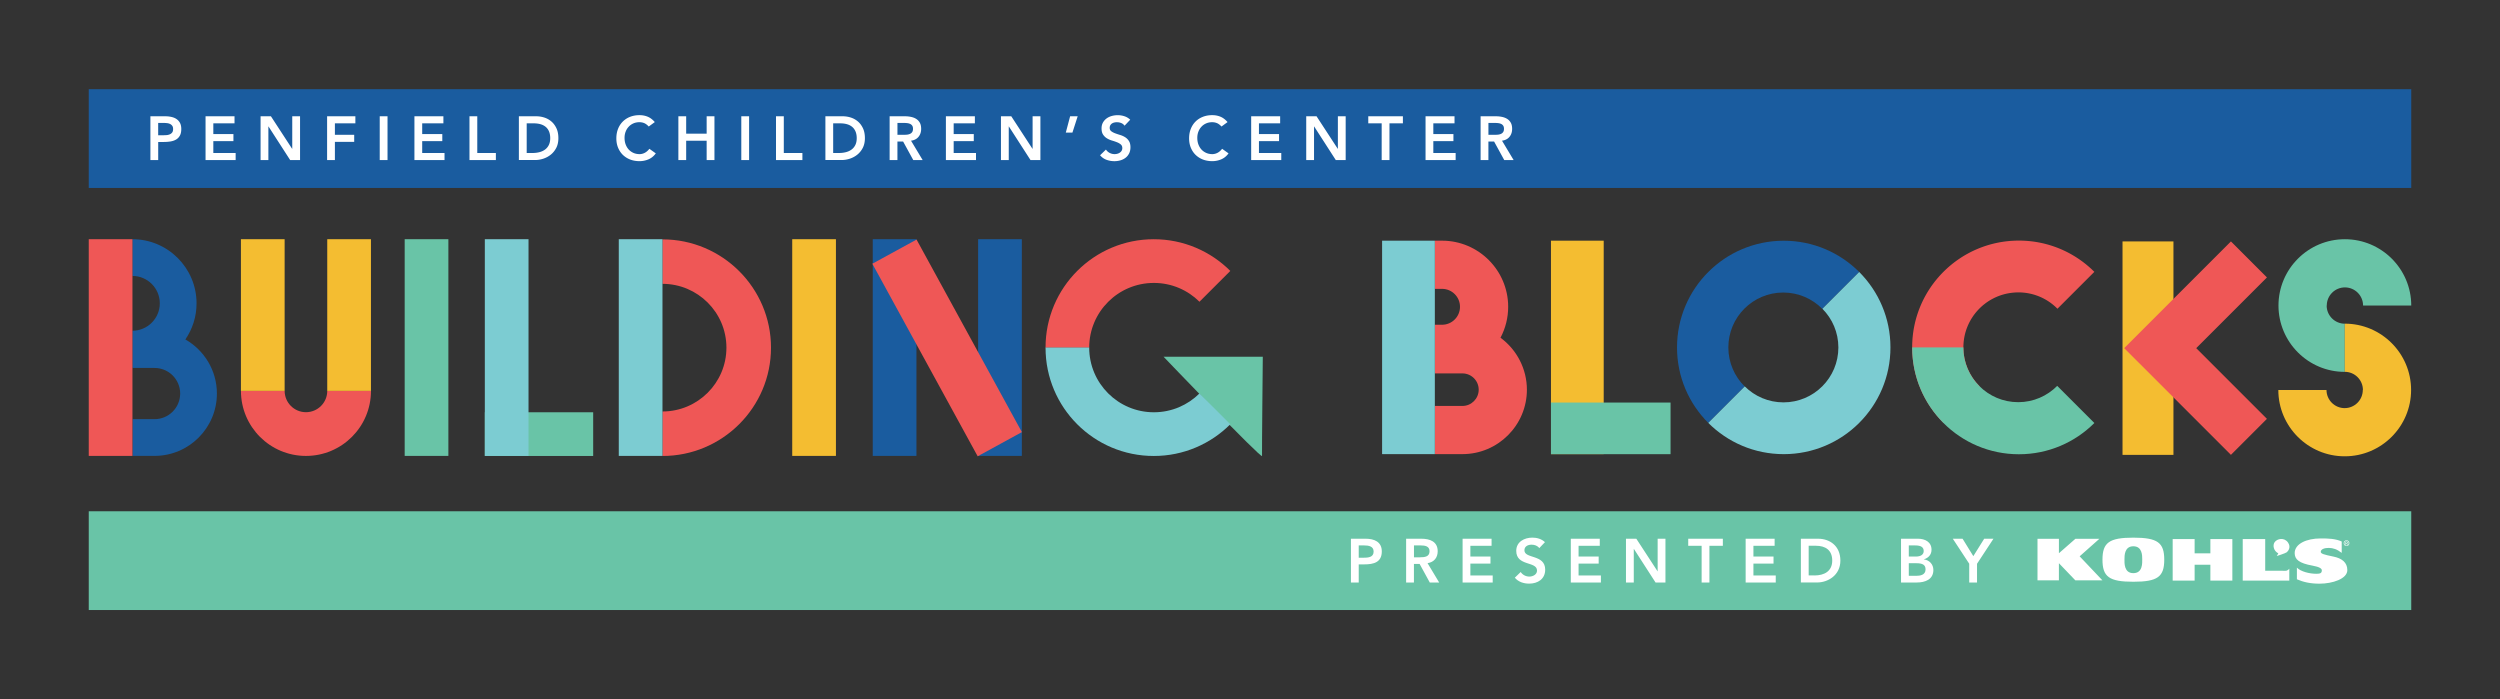
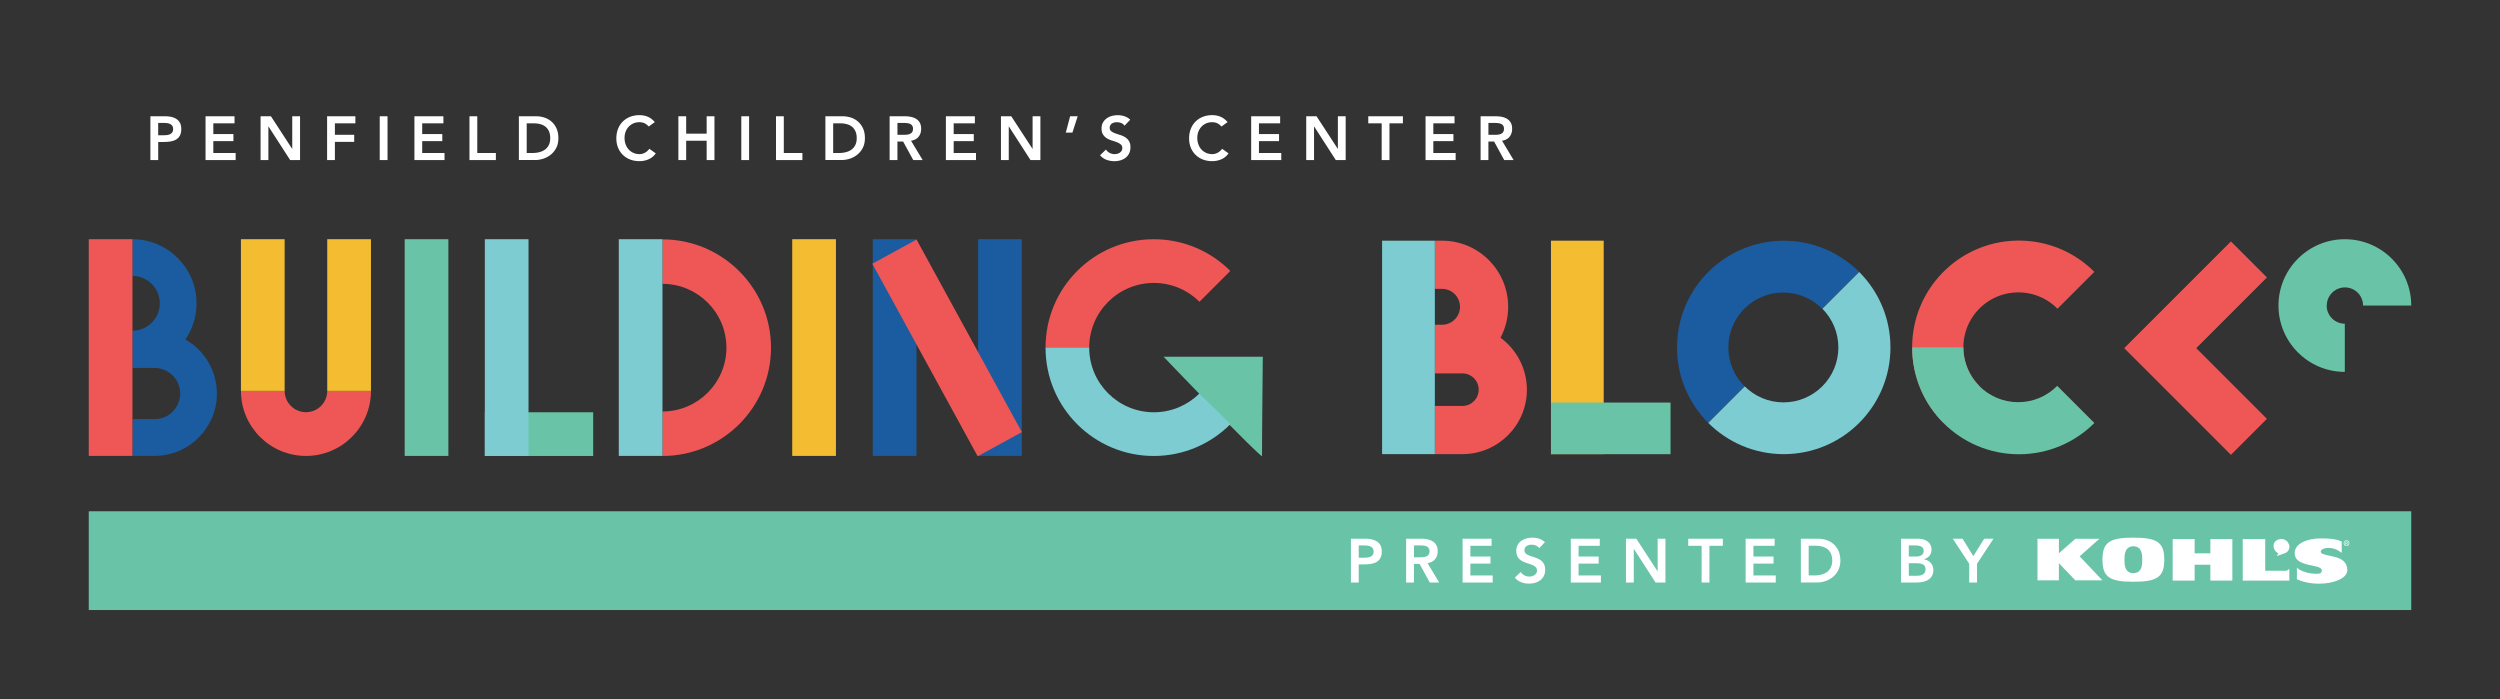
<svg xmlns="http://www.w3.org/2000/svg" viewBox="0 0 1000 279.69">
  <rect x="0" y="0" width="1000" height="279.69" fill="#333333" stroke="none" />
  <defs>
    <style>.cls-1{fill:#fff}.cls-2,.cls-3{fill:#69c4a7}.cls-4{fill:#7cccd2}.cls-7{fill:#1a5c9f}.cls-8,.cls-9{fill:#ef5756}.cls-3,.cls-8{mix-blend-mode:multiply}.cls-10{fill:#f4bd31}</style>
  </defs>
  <g style="isolation:isolate">
    <g id="Layer_1">
-       <path d="M964.5 35.68v39.5h-929v-39.5z" class="cls-7" />
      <g>
        <path d="M60.17 46.51h5.89c.84 0 1.65.08 2.44.25s1.47.44 2.06.83c.59.39 1.07.91 1.42 1.56.35.65.53 1.46.53 2.44 0 1.1-.19 2-.57 2.67-.38.68-.89 1.2-1.53 1.57-.64.37-1.39.62-2.24.76-.85.13-1.74.2-2.66.2h-2.23v7.24h-3.12V46.52Zm5 7.59c.45 0 .91-.02 1.38-.05s.92-.13 1.32-.3c.4-.17.73-.41.99-.74.25-.33.38-.79.38-1.39 0-.54-.11-.98-.35-1.3-.23-.32-.53-.57-.89-.74s-.77-.28-1.21-.33c-.45-.05-.87-.07-1.29-.07h-2.23v4.92h1.88ZM82.21 46.51h11.6v2.82h-8.48v4.3h8.04v2.82h-8.04v4.75h8.93v2.82H82.22V46.51ZM104.24 46.51h4.13l8.48 13.01h.05V46.51h3.12v17.51h-3.96l-8.66-13.43h-.05v13.43h-3.12V46.51ZM130.85 46.51h11.3v2.82h-8.19v4.6h7.72v2.82h-7.72v7.27h-3.12V46.51ZM151.89 46.51h3.12v17.51h-3.12V46.51ZM165.76 46.51h11.6v2.82h-8.48v4.3h8.04v2.82h-8.04v4.75h8.93v2.82h-12.04V46.51ZM187.79 46.51h3.12V61.2h7.44v2.82h-10.56V46.51ZM207.55 46.51h6.9c1.15 0 2.27.18 3.34.53 1.07.35 2.02.9 2.84 1.62s1.48 1.64 1.98 2.73c.5 1.1.74 2.39.74 3.87s-.28 2.8-.85 3.89c-.57 1.1-1.3 2-2.2 2.72-.9.72-1.9 1.25-2.99 1.61-1.1.35-2.17.53-3.23.53h-6.53V46.5Zm5.44 14.69c.97 0 1.89-.11 2.76-.33.87-.22 1.62-.57 2.26-1.04.64-.47 1.15-1.08 1.52-1.83.37-.75.56-1.66.56-2.73s-.17-1.96-.49-2.72c-.33-.76-.79-1.37-1.37-1.84-.59-.47-1.28-.82-2.08-1.04-.8-.22-1.68-.33-2.63-.33h-2.84v11.87H213ZM259.51 50.62c-.64-.69-1.27-1.15-1.87-1.39a5.07 5.07 0 0 0-1.82-.35c-.91 0-1.73.16-2.46.48-.73.32-1.36.77-1.89 1.34a5.87 5.87 0 0 0-1.22 1.99c-.29.76-.43 1.57-.43 2.45 0 .94.14 1.81.43 2.6s.7 1.48 1.22 2.05c.53.58 1.16 1.03 1.89 1.36.73.33 1.55.5 2.46.5.71 0 1.4-.17 2.06-.51.67-.34 1.29-.88 1.87-1.62l2.57 1.83c-.79 1.09-1.76 1.88-2.89 2.37-1.14.49-2.35.74-3.64.74-1.35 0-2.59-.22-3.72-.65a8.714 8.714 0 0 1-2.92-1.85c-.82-.8-1.45-1.76-1.92-2.88-.46-1.12-.69-2.37-.69-3.74s.23-2.67.69-3.82a8.48 8.48 0 0 1 1.92-2.93 8.46 8.46 0 0 1 2.92-1.87c1.13-.44 2.37-.66 3.72-.66 1.19 0 2.29.21 3.3.63 1.01.42 1.96 1.13 2.83 2.14l-2.42 1.78ZM271.35 46.51h3.12v6.97h8.19v-6.97h3.12v17.51h-3.12V56.3h-8.19v7.72h-3.12V46.51ZM296.52 46.51h3.12v17.51h-3.12V46.51ZM310.4 46.51h3.12V61.2h7.44v2.82H310.4V46.51ZM330.15 46.51h6.9c1.16 0 2.27.18 3.34.53s2.02.9 2.85 1.62c.82.72 1.48 1.64 1.98 2.73.5 1.1.74 2.39.74 3.87s-.29 2.8-.85 3.89c-.57 1.1-1.3 2-2.2 2.72-.9.72-1.9 1.25-2.99 1.61-1.1.35-2.17.53-3.23.53h-6.53V46.5Zm5.44 14.69c.97 0 1.89-.11 2.76-.33.87-.22 1.62-.57 2.26-1.04.64-.47 1.15-1.08 1.52-1.83.37-.75.56-1.66.56-2.73s-.17-1.96-.5-2.72c-.33-.76-.79-1.37-1.37-1.84-.58-.47-1.28-.82-2.08-1.04-.8-.22-1.68-.33-2.63-.33h-2.84v11.87h2.32ZM355.85 46.51h6.08c.84 0 1.65.08 2.44.24s1.48.42 2.09.8c.61.38 1.1.89 1.46 1.53.36.64.54 1.46.54 2.45 0 1.27-.35 2.33-1.05 3.19-.7.86-1.7 1.38-3 1.56l4.65 7.74h-3.76l-4.06-7.42h-2.27v7.42h-3.12V46.51Zm5.54 7.42c.45 0 .89-.02 1.34-.06.45-.04.85-.14 1.22-.3.37-.16.67-.39.9-.72.23-.32.35-.77.35-1.35 0-.51-.11-.92-.32-1.24-.22-.31-.5-.55-.84-.7s-.73-.26-1.15-.31c-.42-.05-.83-.07-1.22-.07h-2.69v4.75h2.42ZM378.35 46.51h11.6v2.82h-8.48v4.3h8.04v2.82h-8.04v4.75h8.93v2.82h-12.04V46.51ZM400.38 46.51h4.13l8.48 13.01h.05V46.51h3.12v17.51h-3.96l-8.65-13.43h-.05v13.43h-3.12V46.51ZM428.05 46.51h3.02l-2.1 6.53h-2.65l1.73-6.53ZM449.81 50.27a2.85 2.85 0 0 0-1.32-1.05c-.55-.22-1.13-.33-1.74-.33-.36 0-.71.04-1.05.12s-.64.21-.92.39c-.27.18-.49.42-.65.7s-.25.63-.25 1.03c0 .59.21 1.05.62 1.36.41.31.92.59 1.53.82.61.23 1.28.46 2 .67.73.22 1.39.51 2 .89.61.38 1.12.88 1.53 1.51.41.63.62 1.46.62 2.5 0 .94-.17 1.76-.52 2.46s-.81 1.28-1.4 1.74c-.59.46-1.27.81-2.04 1.04-.78.23-1.59.35-2.45.35-1.09 0-2.14-.18-3.14-.54s-1.87-.97-2.6-1.83l2.35-2.28c.38.58.88 1.03 1.5 1.35a4.217 4.217 0 0 0 3.06.33c.37-.1.69-.25.99-.45.3-.2.54-.45.72-.75.18-.31.27-.66.27-1.05 0-.64-.21-1.14-.62-1.48-.41-.35-.92-.64-1.53-.88s-1.28-.47-2-.68c-.72-.21-1.39-.51-2-.88-.61-.37-1.12-.86-1.53-1.48-.41-.62-.62-1.45-.62-2.48 0-.91.19-1.69.56-2.35.37-.66.86-1.21 1.46-1.65s1.29-.76 2.06-.98c.78-.21 1.57-.32 2.37-.32.92 0 1.82.14 2.68.42.87.28 1.65.74 2.34 1.39l-2.27 2.4ZM488.61 50.62c-.64-.69-1.27-1.15-1.87-1.39a5.07 5.07 0 0 0-1.82-.35c-.91 0-1.73.16-2.46.48-.73.32-1.37.77-1.89 1.34-.53.57-.93 1.23-1.22 1.99-.29.76-.43 1.57-.43 2.45 0 .94.14 1.81.43 2.6s.7 1.48 1.22 2.05c.53.58 1.16 1.03 1.89 1.36.73.33 1.55.5 2.46.5.71 0 1.4-.17 2.06-.51.67-.34 1.29-.88 1.87-1.62l2.57 1.83c-.79 1.09-1.76 1.88-2.89 2.37-1.14.49-2.35.74-3.64.74-1.35 0-2.59-.22-3.72-.65a8.714 8.714 0 0 1-2.92-1.85c-.82-.8-1.46-1.76-1.92-2.88s-.69-2.37-.69-3.74.23-2.67.69-3.82 1.1-2.12 1.92-2.93c.82-.81 1.79-1.43 2.92-1.87s2.37-.66 3.72-.66c1.19 0 2.29.21 3.3.63 1.01.42 1.96 1.13 2.83 2.14l-2.42 1.78ZM500.46 46.51h11.6v2.82h-8.48v4.3h8.04v2.82h-8.04v4.75h8.93v2.82h-12.04V46.51ZM522.49 46.51h4.13l8.48 13.01h.05V46.51h3.12v17.51h-3.96l-8.65-13.43h-.05v13.43h-3.12V46.51ZM552.68 49.33h-5.37v-2.82h13.85v2.82h-5.37v14.69h-3.12V49.33ZM570.21 46.51h11.6v2.82h-8.48v4.3h8.04v2.82h-8.04v4.75h8.93v2.82h-12.04V46.51ZM592.24 46.51h6.08c.84 0 1.65.08 2.44.24s1.48.42 2.09.8c.61.38 1.1.89 1.46 1.53.36.64.54 1.46.54 2.45 0 1.27-.35 2.33-1.05 3.19-.7.86-1.7 1.38-3 1.56l4.65 7.74h-3.76l-4.06-7.42h-2.27v7.42h-3.12V46.51Zm5.54 7.42c.45 0 .89-.02 1.34-.06.45-.04.85-.14 1.22-.3.37-.16.67-.39.9-.72.23-.32.35-.77.35-1.35 0-.51-.11-.92-.32-1.24-.22-.31-.5-.55-.84-.7s-.73-.26-1.15-.31c-.42-.05-.83-.07-1.22-.07h-2.69v4.75h2.42Z" class="cls-1" />
      </g>
      <path d="M964.5 204.51v39.5h-929v-39.5z" class="cls-2" />
      <g>
        <path d="M620.39 96.27h21.09v85.38h-21.09z" class="cls-10" />
        <path d="M573.93 181.65v-19.27h11.04c3.59 0 6.51-2.92 6.51-6.51s-2.92-6.51-6.51-6.51h-11.04V129.9h2.89c3.96 0 7.18-3.22 7.18-7.18s-3.22-7.18-7.18-7.18h-2.89V96.27h2.89c14.58 0 26.45 11.86 26.45 26.45 0 4.35-1.06 8.57-3.07 12.37 6.58 4.83 10.56 12.55 10.56 20.78 0 14.22-11.57 25.78-25.78 25.78h-11.04Z" class="cls-8" />
        <path d="M552.84 96.27h21.09v85.38h-21.09z" class="cls-4" />
-         <path d="M849.01 96.57h20.37v85.38h-20.37z" class="cls-10" />
        <path d="M668.22 161.02v20.65h-47.83v-20.65z" class="cls-3" />
        <path d="M937.97 95.69h-.05c-14.63 0-26.53 11.9-26.53 26.53s11.9 26.53 26.53 26.53v-19.27c-4 0-7.26-3.26-7.26-7.26h.05c0-4 3.26-7.26 7.26-7.26s7.26 3.26 7.26 7.26h19.27c0-14.63-11.9-26.53-26.53-26.53Z" class="cls-2" />
-         <path d="M937.91 129.46v19.27c4 0 7.26 3.26 7.26 7.26h-.05c0 4.01-3.26 7.26-7.26 7.26s-7.26-3.26-7.26-7.26h-19.27c0 14.63 11.9 26.53 26.53 26.53h.05c14.63 0 26.53-11.9 26.53-26.53s-11.9-26.53-26.53-26.53Z" class="cls-10" />
        <path d="M691.34 138.97c0-12.13 9.83-21.96 21.96-21.96 6.11 0 11.64 2.5 15.62 6.54l14.76-14.76c-7.72-7.72-18.4-12.5-30.18-12.5-23.58 0-42.69 19.11-42.69 42.69 0 11.79 4.78 22.46 12.5 30.18l14.57-14.57c-4.03-3.98-6.54-9.51-6.54-15.62Z" class="cls-7" />
        <path d="m743.68 108.79-14.72 14.72c3.95 3.97 6.39 9.44 6.39 15.48 0 12.13-9.83 21.96-21.96 21.96-6.04 0-11.51-2.44-15.48-6.39l-14.6 14.6c7.73 7.73 18.4 12.5 30.18 12.5 23.58 0 42.69-19.11 42.69-42.69 0-11.79-4.78-22.46-12.5-30.18Z" class="cls-4" />
        <path d="M785.36 138.93c0-11.37 8.65-20.73 19.73-21.85a21.858 21.858 0 0 1 17.89 6.42l14.76-14.76c-7.72-7.72-18.4-12.5-30.18-12.5-23.58 0-42.69 19.11-42.69 42.69 0 11.79 4.78 22.46 12.5 30.18l14.55-14.55a21.896 21.896 0 0 1-6.55-15.64Z" class="cls-9" />
        <path d="M822.89 154.34c-3.98 4.03-9.5 6.53-15.61 6.53-12.11 0-21.93-9.8-21.96-21.9h-20.45v.04c0 23.58 19.11 42.69 42.69 42.69 11.79 0 22.46-4.78 30.18-12.5l-14.85-14.85Z" class="cls-2" />
        <path d="m906.77 110.98-14.4-14.41-28.28 28.28-14.41 14.41 14.41 14.4 28.28 28.28 14.4-14.4-28.28-28.28 28.28-28.28z" class="cls-8" />
      </g>
      <g>
        <path d="M130.9 156.36c0 4.71-3.82 8.52-8.52 8.52s-8.52-3.82-8.52-8.52H96.38c0 14.36 11.64 26.01 26 26.01s26.01-11.64 26.01-26.01h-17.48Z" class="cls-9" />
        <path d="M237.27 164.91v17.48h-43.34v-17.48z" class="cls-3" />
        <path d="M479.79 120.7c-4.68-4.65-11.12-7.53-18.24-7.53-14.29 0-25.87 11.58-25.87 25.87v.04h-17.42l-.04-.1c0-23.91 19.38-43.29 43.29-43.29 11.95 0 22.78 4.85 30.61 12.68l-12.33 12.33ZM264.98 182.37v-17.78c14.11 0 25.59-11.45 25.59-25.53s-11.48-25.53-25.59-25.53V95.75c23.94 0 43.42 19.43 43.42 43.32s-19.48 43.32-43.42 43.32Z" class="cls-9" />
        <path d="M161.87 95.68h17.48v86.68h-17.48z" class="cls-2" />
        <path d="M130.9 95.68h17.48v60.68H130.9zM96.37 95.68h17.48v60.68H96.37z" class="cls-10" />
        <path d="M74.15 135.78c2.82-4.12 4.47-9.09 4.47-14.44 0-14.15-11.51-25.66-25.66-25.66v14.69c6.05 0 10.96 4.92 10.96 10.96S59 132.29 52.96 132.29v14.69h.08v.2h8.79c5.65 0 10.24 4.59 10.24 10.24s-4.59 10.24-10.24 10.24h-8.79v14.69h8.79c13.75 0 24.93-11.18 24.93-24.93 0-9.27-5.09-17.36-12.62-21.65Z" class="cls-7" />
        <path d="M35.5 95.68h17.48v86.68H35.5z" class="cls-9" />
        <path d="M316.89 95.68h17.48v86.68h-17.48z" class="cls-10" />
        <path d="M247.51 95.68h17.48v86.68h-17.48z" class="cls-4" />
        <path fill="#7cccd2" d="M193.93 95.68h17.48v86.68h-17.48z" style="mix-blend-mode:multiply" />
        <path d="M349.1 95.68h17.48v86.68H349.1zM391.25 95.68h17.48v86.68h-17.48z" class="cls-7" />
        <path d="m348.939 105.493 17.678-9.67 42.132 77.019-17.678 9.67z" class="cls-8" />
        <path d="M465.43 142.7s39.45 41.24 39.38 39.67c-.07-1.57.31-39.67.31-39.67h-39.69Z" class="cls-2" />
        <path d="M479.79 157.38c-4.68 4.65-11.12 7.53-18.24 7.53-14.29 0-25.87-11.58-25.87-25.87V139h-17.42l-.04.1c0 23.91 19.38 43.29 43.29 43.29 11.95 0 22.78-4.85 30.61-12.68l-12.33-12.33Z" class="cls-4" />
      </g>
      <g>
        <g>
          <path d="M540.37 215.49h5.89c3.39 0 6.46 1.19 6.46 5.07 0 4.4-3.29 5.19-7 5.19h-2.23V233h-3.12v-17.51Zm5 7.6c1.78 0 4.08-.1 4.08-2.47 0-2.15-2.05-2.45-3.73-2.45h-2.23v4.92h1.88ZM562.47 215.49h6.08c3.36 0 6.53 1.09 6.53 5.02 0 2.52-1.46 4.38-4.06 4.75l4.65 7.74h-3.76l-4.06-7.42h-2.28V233h-3.12v-17.51Zm5.54 7.42c1.76 0 3.81-.15 3.81-2.42 0-2.08-1.93-2.32-3.54-2.32h-2.69v4.75h2.42ZM585.03 215.49h11.6v2.82h-8.48v4.3h8.04v2.82h-8.04v4.75h8.93V233h-12.04v-17.51ZM615.71 219.25c-.67-.94-1.85-1.38-3.07-1.38-1.43 0-2.87.64-2.87 2.25 0 3.51 8.31 1.51 8.31 7.74 0 3.76-2.97 5.59-6.41 5.59-2.18 0-4.3-.67-5.74-2.37l2.35-2.28c.77 1.16 2.08 1.83 3.46 1.83s3.07-.79 3.07-2.4c0-3.83-8.31-1.63-8.31-7.89 0-3.61 3.22-5.29 6.46-5.29 1.83 0 3.66.52 5.02 1.81l-2.28 2.4ZM628.31 215.49h11.6v2.82h-8.48v4.3h8.04v2.82h-8.04v4.75h8.93V233h-12.04v-17.51ZM650.4 215.49h4.13l8.48 13.01h.05v-13.01h3.12V233h-3.96l-8.66-13.43h-.05V233h-3.12v-17.51ZM680.66 218.31h-5.37v-2.82h13.85v2.82h-5.37V233h-3.12v-14.69ZM698.25 215.49h11.6v2.82h-8.48v4.3h8.04v2.82h-8.04v4.75h8.93V233h-12.04v-17.51ZM720.35 215.49h6.9c4.6 0 8.9 2.82 8.9 8.75s-5.07 8.75-9.27 8.75h-6.53v-17.51Zm5.44 14.69c3.91 0 7.1-1.68 7.1-5.94s-2.77-5.94-6.58-5.94h-2.84v11.87h2.32ZM760.41 215.49h6.83c2.65 0 5.37 1.21 5.37 4.4 0 1.98-1.24 3.29-3.04 3.83v.05c2.2.25 3.78 1.98 3.78 4.23 0 3.81-3.31 5-6.63 5h-6.31v-17.51Zm3.11 7.13h2.84c2.08 0 3.12-.89 3.12-2.2 0-1.51-1.04-2.25-3.39-2.25h-2.57v4.45Zm0 7.71h2.87c1.61 0 3.83-.27 3.83-2.57 0-1.83-1.19-2.47-3.71-2.47h-2.99v5.05ZM787.7 225.51l-6.58-10.02h3.91l4.3 6.97 4.35-6.97h3.71l-6.58 10.02V233h-3.12v-7.49Z" class="cls-1" />
        </g>
        <g>
          <g>
            <path d="M815.01 215.53h8.56v5.71h.06l6.52-5.71h9.59l-7.88 7 9.11 9.61h-10.83l-6.52-6.8h-.06v6.8H815v-16.62ZM853.34 215.06c9.72 0 12.36 2 12.36 8.82s-2.64 8.82-12.36 8.82-12.35-2-12.35-8.82 2.64-8.82 12.35-8.82Zm0 14.2c3.8 0 3.55-4.17 3.55-5.55s.05-5.2-3.55-5.2-3.55 3.82-3.55 5.2-.26 5.55 3.55 5.55ZM884.15 225.9v6.35h8.79v-16.62h-8.79v5.71h-6.3v-5.71h-8.78v16.62h8.78v-6.35h6.3ZM897.09 215.63h8.99v12.66s7.18.02 8.13.02 1.51-.84 1.51-.84v4.77h-18.63v-16.62ZM936.67 221.14c-1.86-1.46-3.45-1.95-5.16-1.98-1.68-.03-3.21.54-3.21 1.55 0 .78 1.14 1.12 5.15 1.94 3.28.68 5.48 2.32 5.48 5.39 0 3.47-5.87 5.43-11.12 5.43-3.68 0-6.52-.65-9.05-1.76v-4.66c1.56 1.6 5.07 2.46 7.75 2.46 1.49 0 2.22-.21 2.22-1.38 0-.71-.93-1.37-3.73-1.88-5.33-.96-7.13-2.46-7.13-5.01 0-3.68 4.66-5.87 10.39-5.87 3.09 0 5.93.09 8.42 1.23v4.54Z" class="cls-1" />
            <path d="m910.71 222.41.62-1.07c-1.85-.9-2.39-3.19-1.46-4.49 1.01-1.4 3.82-2.01 5.34.17 1.29 1.85.06 3.42-.5 3.88-.57.45-4 1.51-4 1.51Z" class="cls-1" />
          </g>
          <path d="M938.61 218.41c-.66 0-1.13-.5-1.13-1.15 0-.69.52-1.15 1.13-1.15s1.13.46 1.13 1.15-.52 1.15-1.13 1.15m0-2.1c-.5 0-.89.39-.89.95 0 .52.34.95.89.95.49 0 .88-.39.88-.95s-.39-.95-.88-.95m-.22 1.6h-.21v-1.27h.48c.31 0 .47.11.47.37 0 .23-.14.32-.33.35l.36.56h-.24l-.33-.55h-.2v.55Zm.23-.72c.16 0 .3-.02.3-.2 0-.16-.15-.17-.28-.17h-.25v.37h.23Z" class="cls-1" />
        </g>
      </g>
    </g>
  </g>
</svg>